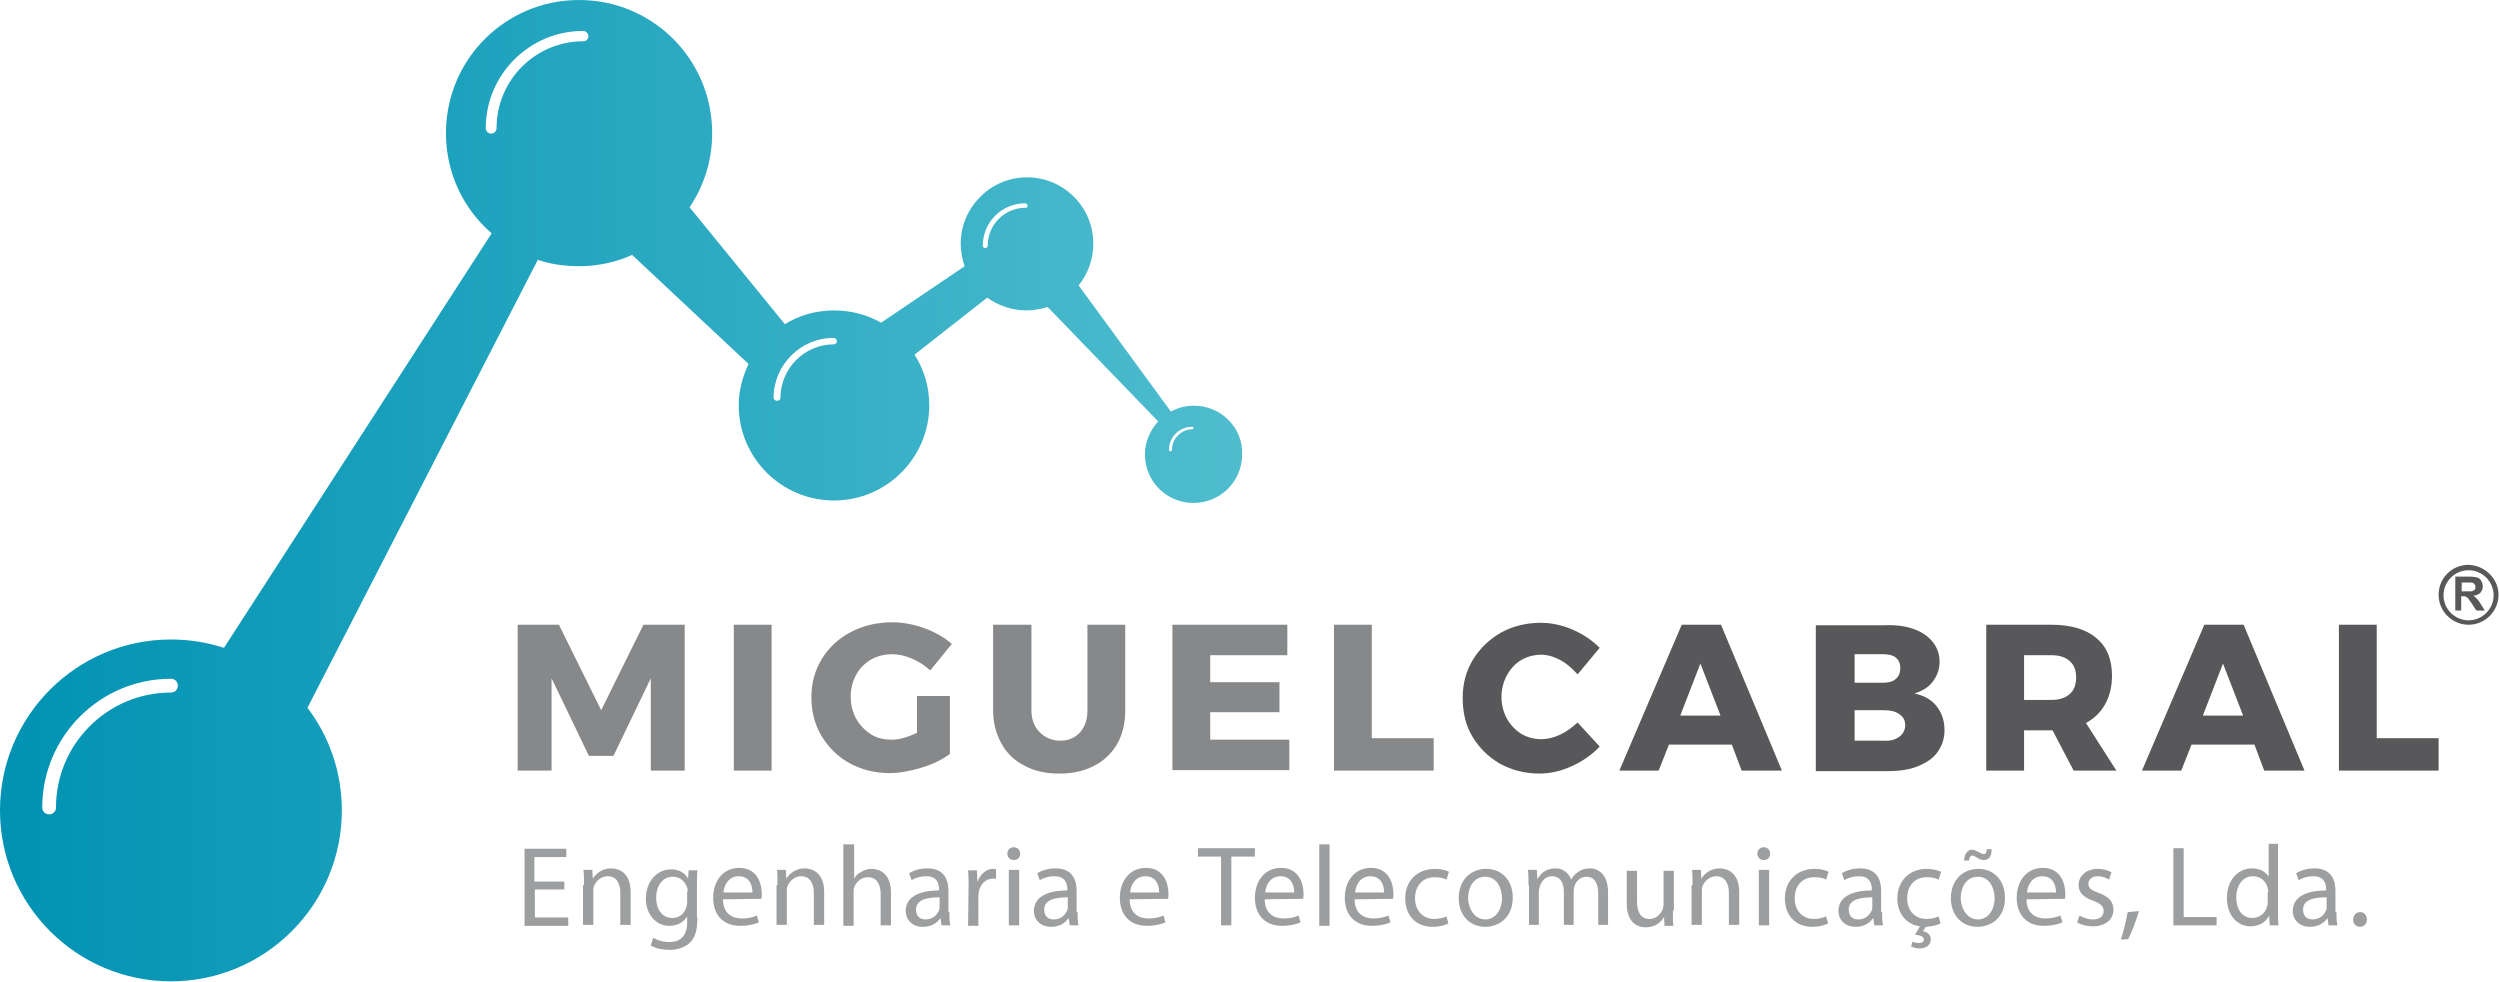
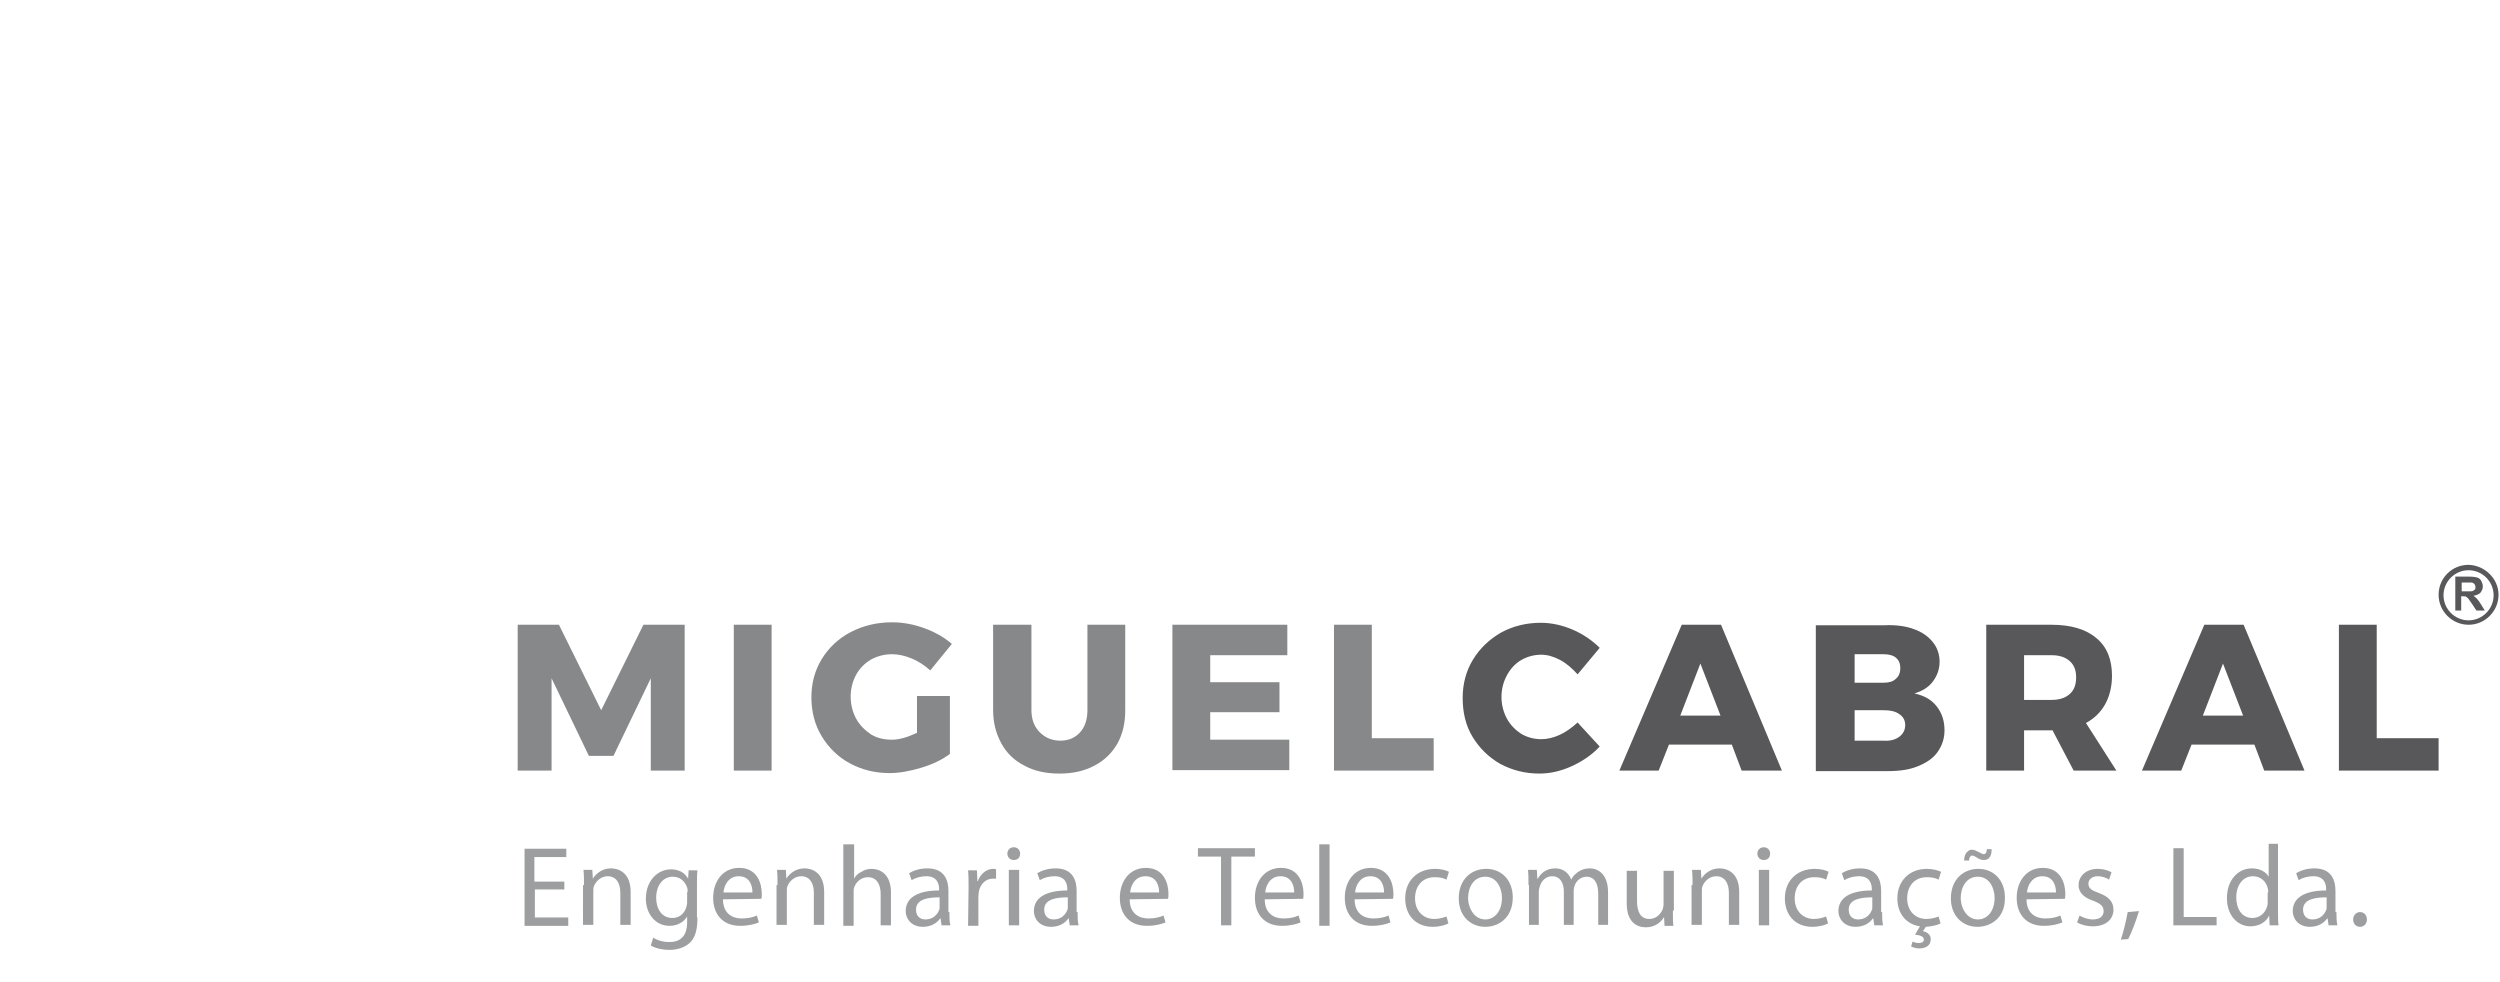
<svg xmlns="http://www.w3.org/2000/svg" xmlns:ns1="http://ns.adobe.com/AdobeSVGViewerExtensions/3.0/" version="1.1" x="0px" y="0px" width="509px" height="200px" viewBox="0 0 509 200" enable-background="new 0 0 509 200" xml:space="preserve">
  <defs>
</defs>
  <linearGradient id="SVGID_1_" gradientUnits="userSpaceOnUse" x1="0" y1="99.865" x2="253.076" y2="99.865">
    <stop offset="0" style="stop-color:#0092B3" />
    <stop offset="1" style="stop-color:#4FBDCE" />
    <ns1:midPointStop offset="0" style="stop-color:#0092B3" />
    <ns1:midPointStop offset="0.5" style="stop-color:#0092B3" />
    <ns1:midPointStop offset="1" style="stop-color:#4FBDCE" />
  </linearGradient>
-   <path fill="url(#SVGID_1_)" d="M243.1,82.6c-1.7,0-3.3,0.4-4.7,1.2l-18.8-25.7c1.9-2.3,3-5.3,3-8.5c0-7.5-6.1-13.5-13.5-13.5  s-13.5,6.1-13.5,13.5c0,1.6,0.3,3.1,0.8,4.6l-17,11.5c-2.8-1.6-6.1-2.5-9.6-2.5c-3.7,0-7.1,1-10,2.8l-19.4-23.8  c2.9-4.3,4.6-9.5,4.6-15.1c0-15-12.1-27.1-27.1-27.1c-15,0-27.1,12.1-27.1,27.1c0,8.2,3.6,15.5,9.3,20.4l-54.5,84.4  c-3.4-1.1-7-1.7-10.8-1.7C15.6,130.2,0,145.8,0,165c0,19.2,15.6,34.8,34.8,34.8c19.2,0,34.8-15.6,34.8-34.8c0-7.9-2.6-15.1-7-20.9  l46.9-91.2c2.6,0.9,5.5,1.3,8.4,1.3c3.8,0,7.5-0.8,10.8-2.3l23.7,22.2c-1.2,2.6-2,5.4-2,8.4c0,10.7,8.7,19.4,19.4,19.4  s19.4-8.7,19.4-19.4c0-3.8-1.1-7.3-3-10.3L201,60.6c2.2,1.6,5,2.6,8,2.6c1.5,0,3-0.3,4.3-0.7l22.5,23.3c-1.6,1.8-2.7,4.1-2.7,6.7  c0,5.5,4.4,9.9,9.9,9.9c5.5,0,9.9-4.4,9.9-9.9C253.1,87.1,248.6,82.6,243.1,82.6z M34.8,141c-12.9,0-23.4,10.5-23.4,23.4  c0,0.8-0.6,1.4-1.4,1.4c-0.8,0-1.4-0.6-1.4-1.4c0-14.4,11.7-26.2,26.2-26.2c0.8,0,1.4,0.6,1.4,1.4S35.6,141,34.8,141z M118.8,8.4  c-9.8,0-17.7,7.9-17.7,17.7c0,0.6-0.5,1.1-1.1,1.1c-0.6,0-1.1-0.5-1.1-1.1c0-10.9,8.9-19.8,19.8-19.8c0.6,0,1.1,0.5,1.1,1.1  C119.8,7.9,119.4,8.4,118.8,8.4z M169.8,70.1c-6,0-10.9,4.9-10.9,10.9c0,0.4-0.3,0.6-0.7,0.6c-0.4,0-0.7-0.3-0.7-0.6  c0-6.7,5.5-12.2,12.2-12.2c0.4,0,0.7,0.3,0.7,0.7C170.4,69.8,170.1,70.1,169.8,70.1z M208.8,42.3c-4.2,0-7.7,3.4-7.7,7.7  c0,0.3-0.2,0.5-0.5,0.5c-0.3,0-0.5-0.2-0.5-0.5c0-4.7,3.8-8.6,8.6-8.6c0.3,0,0.5,0.2,0.5,0.5C209.3,42.1,209.1,42.3,208.8,42.3z   M242.8,87.4c-2.3,0-4.2,1.9-4.2,4.2c0,0.1-0.1,0.3-0.3,0.3c-0.1,0-0.3-0.1-0.3-0.3c0-2.6,2.1-4.7,4.7-4.7c0.1,0,0.3,0.1,0.3,0.3  C243,87.3,242.9,87.4,242.8,87.4z" />
  <path fill="#87888A" d="M105.4,127.2h8.4l8.6,17.4l8.6-17.4h8.4v29.7h-6.9l0-18.8l-7.6,15.8h-5l-7.6-15.8v18.8h-6.9V127.2z   M149.4,127.2h7.7v29.7h-7.7V127.2z M186.7,141.7h6.7v11.8c-1.6,1.2-3.5,2.1-5.8,2.8c-2.3,0.7-4.5,1.1-6.5,1.1c-3,0-5.7-0.7-8.1-2  c-2.4-1.3-4.3-3.2-5.7-5.5c-1.4-2.3-2.1-5-2.1-7.9c0-2.9,0.7-5.5,2.1-7.8c1.4-2.3,3.4-4.2,5.9-5.5s5.3-2,8.4-2  c2.2,0,4.4,0.4,6.6,1.2c2.2,0.8,4.1,1.9,5.6,3.2l-4.4,5.4c-1.1-1-2.3-1.8-3.7-2.4s-2.8-0.9-4.1-0.9c-1.6,0-3,0.4-4.3,1.1  c-1.3,0.8-2.3,1.8-3,3.1c-0.7,1.3-1.1,2.8-1.1,4.4c0,1.7,0.4,3.2,1.1,4.5s1.8,2.4,3,3.2c1.3,0.8,2.7,1.1,4.3,1.1  c1.5,0,3.2-0.5,5.1-1.4V141.7z M211.7,149.1c1.1,1.1,2.5,1.7,4.2,1.7c1.7,0,3-0.6,4-1.7s1.5-2.6,1.5-4.5v-17.4h7.7v17.4  c0,2.6-0.5,4.8-1.6,6.8c-1.1,1.9-2.6,3.4-4.7,4.5s-4.4,1.6-7.1,1.6s-5.1-0.5-7.1-1.6c-2-1-3.6-2.5-4.7-4.5s-1.7-4.2-1.7-6.8v-17.4  h7.8v17.4C210,146.5,210.6,148,211.7,149.1z M238.7,127.2h23.4v6.2h-15.7v5.5h14.1v6.1l-14.1,0v5.6h16.1v6.2h-23.8V127.2z   M271.6,127.2h7.7v23.1h12.6v6.6h-20.3V127.2z" />
  <path fill="#58585A" d="M317.7,134.4c-1.3-0.7-2.6-1.1-3.9-1.1c-1.5,0-2.9,0.4-4.1,1.1c-1.2,0.7-2.2,1.8-2.9,3.1  c-0.7,1.3-1.1,2.8-1.1,4.4s0.4,3.1,1.1,4.4c0.7,1.3,1.7,2.3,2.9,3.1c1.2,0.7,2.6,1.1,4.1,1.1c1.2,0,2.5-0.3,3.8-0.9  c1.3-0.6,2.5-1.5,3.6-2.5l4.5,4.9c-1.6,1.7-3.5,3-5.7,4c-2.2,1-4.4,1.5-6.6,1.5c-2.9,0-5.6-0.7-8-2c-2.4-1.4-4.2-3.2-5.6-5.5  c-1.4-2.3-2-5-2-7.9c0-2.9,0.7-5.5,2.1-7.8c1.4-2.3,3.3-4.1,5.7-5.5c2.4-1.3,5.1-2,8.1-2c2.2,0,4.4,0.5,6.5,1.4  c2.1,0.9,4,2.2,5.5,3.7l-4.5,5.4C320.1,136.1,319,135.1,317.7,134.4z M354.6,156.9l-2-5.3h-12.8l-2.1,5.3h-8l12.7-29.7h8l12.4,29.7  H354.6z M342.1,145.7h8.2l-4.1-10.6L342.1,145.7z M389.7,128.1c1.7,0.6,2.9,1.5,3.8,2.6c0.9,1.1,1.4,2.5,1.4,4  c0,1.6-0.5,2.9-1.4,4.1c-0.9,1.2-2.2,1.9-3.7,2.4c1.9,0.4,3.4,1.2,4.5,2.6c1.1,1.4,1.6,3,1.6,4.9c0,1.7-0.5,3.1-1.4,4.4  c-0.9,1.3-2.3,2.2-4,2.9c-1.7,0.7-3.7,1-6.1,1h-14.7v-29.7h14.1C386.1,127.2,388.1,127.5,389.7,128.1z M386,138.2  c0.6-0.5,0.9-1.2,0.9-2.2c0-0.9-0.3-1.6-0.9-2.1s-1.5-0.7-2.5-0.7h-5.9v5.8h5.9C384.5,139,385.4,138.8,386,138.2z M386.7,150  c0.8-0.6,1.2-1.4,1.2-2.4c0-0.9-0.4-1.7-1.2-2.2c-0.8-0.6-1.9-0.8-3.2-0.8h-5.9v6.2h5.9C384.8,150.9,385.9,150.6,386.7,150z   M422.2,156.9l-4.3-8.2h-0.2h-5.6v8.2h-7.7v-29.7h13.3c3.9,0,7,0.9,9.1,2.7c2.2,1.8,3.2,4.4,3.2,7.7c0,2.2-0.5,4.2-1.4,5.8  c-0.9,1.6-2.2,2.9-3.9,3.8l6.2,9.7H422.2z M412.1,142.5h5.6c1.6,0,2.8-0.4,3.7-1.2c0.9-0.8,1.3-1.9,1.3-3.4c0-1.4-0.4-2.5-1.3-3.3  s-2.1-1.2-3.7-1.2h-5.6V142.5z M461,156.9l-2-5.3h-12.8l-2.1,5.3h-8l12.7-29.7h8l12.4,29.7H461z M448.5,145.7h8.2l-4.1-10.6  L448.5,145.7z M476.2,127.2h7.7v23.1h12.6v6.6h-20.3V127.2z M501.3,120.4h1c0.7,0,1.1,0,1.2-0.1c0.2-0.1,0.3-0.2,0.4-0.3  s0.1-0.3,0.1-0.5c0-0.2-0.1-0.4-0.2-0.6c-0.1-0.1-0.3-0.2-0.5-0.3c-0.1,0-0.4,0-1,0h-1.1V120.4L501.3,120.4z M499.9,124.3v-6.9h2.9  c0.7,0,1.3,0.1,1.6,0.2c0.3,0.1,0.6,0.3,0.8,0.7s0.3,0.7,0.3,1.1c0,0.5-0.2,0.9-0.5,1.3c-0.3,0.3-0.8,0.5-1.4,0.6  c0.3,0.2,0.5,0.4,0.7,0.6c0.2,0.2,0.5,0.6,0.8,1.1l0.8,1.3h-1.7l-1-1.5c-0.4-0.5-0.6-0.9-0.7-1c-0.1-0.1-0.3-0.2-0.4-0.3  c-0.1-0.1-0.4-0.1-0.7-0.1h-0.3v2.9H499.9L499.9,124.3z M502.6,126.3c2.8,0,5.1-2.3,5.1-5.1c0-2.8-2.3-5.1-5.1-5.1  c-2.8,0-5.1,2.3-5.1,5.1C497.5,124,499.8,126.3,502.6,126.3L502.6,126.3L502.6,126.3z M508.7,121.1c0,3.3-2.7,6.1-6.1,6.1  c-3.3,0-6.1-2.7-6.1-6.1s2.7-6.1,6.1-6.1C505.9,115.1,508.7,117.8,508.7,121.1L508.7,121.1z" />
  <path fill="#9C9E9F" d="M115,181.1h-6.1v5.7h6.8v1.7h-8.9v-15.7h8.5v1.7h-6.5v5h6.1V181.1z M118.9,180.2c0-1.2,0-2.1-0.1-3.1h1.8  l0.1,1.8h0c0.6-1,1.9-2.1,3.7-2.1c1.6,0,4,0.9,4,4.8v6.7h-2.1v-6.5c0-1.8-0.7-3.4-2.6-3.4c-1.3,0-2.4,1-2.8,2.1  c-0.1,0.3-0.1,0.6-0.1,1v6.8h-2.1V180.2z M142,186.8c0,2.6-0.5,4.2-1.6,5.2c-1.1,1-2.7,1.4-4.1,1.4c-1.4,0-2.8-0.3-3.8-0.9l0.5-1.6  c0.7,0.5,1.9,0.9,3.3,0.9c2.1,0,3.6-1.1,3.6-4v-1.2h0c-0.6,1-1.8,1.9-3.6,1.9c-2.8,0-4.8-2.4-4.8-5.5c0-3.8,2.5-6,5.1-6  c2,0,3,1,3.5,1.9h0l0.1-1.7h1.8c-0.1,0.8-0.1,1.7-0.1,3.1V186.8z M140,181.6c0-0.3,0-0.6-0.1-0.9c-0.4-1.2-1.4-2.2-2.9-2.2  c-2,0-3.4,1.7-3.4,4.3c0,2.2,1.1,4.1,3.3,4.1c1.3,0,2.4-0.8,2.8-2.1c0.1-0.3,0.2-0.7,0.2-1.1V181.6z M147.2,183.1  c0,2.8,1.8,3.9,3.8,3.9c1.5,0,2.4-0.3,3.1-0.6l0.4,1.4c-0.7,0.3-2,0.7-3.8,0.7c-3.5,0-5.5-2.3-5.5-5.7c0-3.4,2-6.1,5.3-6.1  c3.7,0,4.6,3.2,4.6,5.3c0,0.4,0,0.7-0.1,1L147.2,183.1z M153.2,181.7c0-1.3-0.5-3.3-2.8-3.3c-2.1,0-3,1.9-3.1,3.3H153.2z   M158.3,180.2c0-1.2,0-2.1-0.1-3.1h1.8l0.1,1.8h0c0.6-1,1.9-2.1,3.7-2.1c1.6,0,4,0.9,4,4.8v6.7h-2.1v-6.5c0-1.8-0.7-3.4-2.6-3.4  c-1.3,0-2.4,1-2.8,2.1c-0.1,0.3-0.1,0.6-0.1,1v6.8h-2.1V180.2z M171.8,171.9h2.1v7h0c0.3-0.6,0.8-1.1,1.5-1.4  c0.6-0.4,1.3-0.6,2.1-0.6c1.5,0,3.9,0.9,3.9,4.8v6.7h-2.1V182c0-1.8-0.7-3.4-2.6-3.4c-1.3,0-2.4,0.9-2.8,2.1c-0.1,0.3-0.1,0.6-0.1,1  v6.8h-2.1V171.9z M193.3,185.7c0,1,0,1.9,0.2,2.7h-1.8l-0.2-1.4h-0.1c-0.6,0.9-1.8,1.7-3.5,1.7c-2.3,0-3.5-1.6-3.5-3.2  c0-2.7,2.4-4.2,6.8-4.2V181c0-0.9-0.3-2.6-2.6-2.6c-1.1,0-2.2,0.3-3,0.8l-0.5-1.4c0.9-0.6,2.3-1,3.7-1c3.5,0,4.3,2.4,4.3,4.6V185.7z   M191.3,182.7c-2.2,0-4.8,0.3-4.8,2.5c0,1.4,0.9,2,1.9,2c1.5,0,2.4-0.9,2.8-1.9c0.1-0.2,0.1-0.4,0.1-0.7V182.7z M197.2,180.7  c0-1.3,0-2.5-0.1-3.5h1.8l0.1,2.2h0.1c0.5-1.5,1.8-2.5,3.1-2.5c0.2,0,0.4,0,0.6,0.1v1.9c-0.2,0-0.4,0-0.7,0c-1.4,0-2.5,1.1-2.8,2.6  c0,0.3-0.1,0.6-0.1,1v6h-2.1L197.2,180.7z M206.4,175.1c-0.8,0-1.3-0.6-1.3-1.3s0.5-1.3,1.3-1.3c0.8,0,1.3,0.6,1.3,1.3  S207.3,175.1,206.4,175.1L206.4,175.1z M205.4,188.4v-11.3h2.1v11.3H205.4z M219.4,185.7c0,1,0,1.9,0.2,2.7h-1.8l-0.2-1.4h-0.1  c-0.6,0.9-1.8,1.7-3.5,1.7c-2.3,0-3.5-1.6-3.5-3.2c0-2.7,2.4-4.2,6.8-4.2V181c0-0.9-0.3-2.6-2.6-2.6c-1.1,0-2.2,0.3-3,0.8l-0.5-1.4  c0.9-0.6,2.3-1,3.7-1c3.5,0,4.3,2.4,4.3,4.6V185.7z M217.4,182.7c-2.2,0-4.8,0.3-4.8,2.5c0,1.4,0.9,2,1.9,2c1.5,0,2.4-0.9,2.8-1.9  c0.1-0.2,0.1-0.4,0.1-0.7V182.7z M230,183.1c0,2.8,1.8,3.9,3.8,3.9c1.5,0,2.4-0.3,3.1-0.6l0.4,1.4c-0.7,0.3-2,0.7-3.8,0.7  c-3.5,0-5.5-2.3-5.5-5.7c0-3.4,2-6.1,5.3-6.1c3.7,0,4.6,3.2,4.6,5.3c0,0.4,0,0.7-0.1,1L230,183.1z M236,181.7c0-1.3-0.5-3.3-2.8-3.3  c-2.1,0-3,1.9-3.1,3.3H236z M248.7,174.4h-4.8v-1.7h11.6v1.7h-4.8v14h-2.1V174.4z M257.5,183.1c0,2.8,1.8,3.9,3.8,3.9  c1.5,0,2.4-0.3,3.1-0.6l0.4,1.4c-0.7,0.3-2,0.7-3.8,0.7c-3.5,0-5.5-2.3-5.5-5.7c0-3.4,2-6.1,5.3-6.1c3.7,0,4.6,3.2,4.6,5.3  c0,0.4,0,0.7-0.1,1L257.5,183.1z M263.5,181.7c0-1.3-0.5-3.3-2.8-3.3c-2.1,0-3,1.9-3.1,3.3H263.5z M268.6,171.9h2.1v16.6h-2.1V171.9  z M275.8,183.1c0,2.8,1.8,3.9,3.8,3.9c1.5,0,2.4-0.3,3.1-0.6l0.4,1.4c-0.7,0.3-2,0.7-3.8,0.7c-3.5,0-5.5-2.3-5.5-5.7  c0-3.4,2-6.1,5.3-6.1c3.7,0,4.6,3.2,4.6,5.3c0,0.4,0,0.7-0.1,1L275.8,183.1z M281.8,181.7c0-1.3-0.5-3.3-2.8-3.3  c-2.1,0-3,1.9-3.1,3.3H281.8z M294.9,188c-0.5,0.3-1.7,0.7-3.2,0.7c-3.4,0-5.6-2.3-5.6-5.8c0-3.5,2.4-6,6.1-6c1.2,0,2.3,0.3,2.8,0.6  l-0.5,1.6c-0.5-0.3-1.3-0.5-2.4-0.5c-2.6,0-4,1.9-4,4.3c0,2.6,1.7,4.2,3.9,4.2c1.2,0,1.9-0.3,2.5-0.5L294.9,188z M302.4,188.7  c-3,0-5.4-2.2-5.4-5.8c0-3.8,2.5-6,5.6-6c3.2,0,5.4,2.4,5.4,5.8C308,186.9,305.1,188.7,302.4,188.7L302.4,188.7z M302.4,187.2  c2,0,3.4-1.8,3.4-4.4c0-1.9-1-4.3-3.4-4.3c-2.4,0-3.5,2.2-3.5,4.4C299,185.3,300.4,187.2,302.4,187.2L302.4,187.2z M311.2,180.2  c0-1.2,0-2.1-0.1-3.1h1.8l0.1,1.8h0.1c0.6-1.1,1.7-2.1,3.6-2.1c1.5,0,2.7,0.9,3.2,2.3h0c0.3-0.7,0.8-1.1,1.3-1.5  c0.7-0.5,1.4-0.8,2.5-0.8c1.5,0,3.7,1,3.7,4.9v6.6h-2V182c0-2.2-0.8-3.5-2.4-3.5c-1.2,0-2.1,0.9-2.4,1.8c-0.1,0.3-0.2,0.7-0.2,1v7  h-2v-6.8c0-1.8-0.8-3.1-2.4-3.1c-1.3,0-2.2,1-2.5,2.1c-0.1,0.3-0.2,0.7-0.2,1v6.8h-2V180.2z M340.6,185.4c0,1.2,0,2.2,0.1,3.1h-1.8  l-0.1-1.8h0c-0.5,0.9-1.7,2.1-3.7,2.1c-1.8,0-3.9-1-3.9-4.9v-6.6h2.1v6.2c0,2.1,0.7,3.6,2.5,3.6c1.4,0,2.3-1,2.7-1.9  c0.1-0.3,0.2-0.7,0.2-1v-6.9h2.1V185.4z M344.6,180.2c0-1.2,0-2.1-0.1-3.1h1.8l0.1,1.8h0c0.6-1,1.9-2.1,3.7-2.1c1.6,0,4,0.9,4,4.8  v6.7h-2.1v-6.5c0-1.8-0.7-3.4-2.6-3.4c-1.3,0-2.4,1-2.8,2.1c-0.1,0.3-0.1,0.6-0.1,1v6.8h-2.1V180.2z M359.1,175.1  c-0.8,0-1.3-0.6-1.3-1.3s0.5-1.3,1.3-1.3c0.8,0,1.3,0.6,1.3,1.3S360,175.1,359.1,175.1L359.1,175.1z M358.1,188.4v-11.3h2.1v11.3  H358.1z M372.2,188c-0.5,0.3-1.7,0.7-3.2,0.7c-3.4,0-5.6-2.3-5.6-5.8c0-3.5,2.4-6,6.1-6c1.2,0,2.3,0.3,2.8,0.6l-0.5,1.6  c-0.5-0.3-1.3-0.5-2.4-0.5c-2.6,0-4,1.9-4,4.3c0,2.6,1.7,4.2,3.9,4.2c1.2,0,1.9-0.3,2.5-0.5L372.2,188z M383.2,185.7  c0,1,0,1.9,0.2,2.7h-1.8l-0.2-1.4h-0.1c-0.6,0.9-1.8,1.7-3.5,1.7c-2.3,0-3.5-1.6-3.5-3.2c0-2.7,2.4-4.2,6.8-4.2V181  c0-0.9-0.3-2.6-2.6-2.6c-1.1,0-2.2,0.3-3,0.8l-0.5-1.4c0.9-0.6,2.3-1,3.7-1c3.5,0,4.3,2.4,4.3,4.6V185.7z M381.2,182.7  c-2.2,0-4.8,0.3-4.8,2.5c0,1.4,0.9,2,1.9,2c1.5,0,2.4-0.9,2.8-1.9c0.1-0.2,0.1-0.4,0.1-0.7V182.7z M395.1,188  c-0.5,0.3-1.6,0.6-3,0.7l-0.6,0.9c0.8,0.1,1.6,0.7,1.6,1.6c0,1.4-1.1,1.9-2.4,1.9c-0.5,0-1.2-0.2-1.6-0.4l0.3-1  c0.4,0.2,0.8,0.3,1.3,0.3c0.5,0,1-0.2,1-0.7c0-0.6-0.7-0.9-1.8-1l1-1.7c-2.8-0.4-4.6-2.6-4.6-5.7c0-3.5,2.4-6,6-6  c1.2,0,2.3,0.3,2.9,0.6l-0.5,1.6c-0.5-0.3-1.3-0.5-2.4-0.5c-2.6,0-4,1.9-4,4.3c0,2.6,1.7,4.2,3.9,4.2c1.1,0,2-0.3,2.5-0.5L395.1,188  z M402.6,188.7c-3,0-5.4-2.2-5.4-5.8c0-3.8,2.5-6,5.6-6c3.2,0,5.4,2.4,5.4,5.8C408.3,186.9,405.3,188.7,402.6,188.7L402.6,188.7z   M402.7,187.2c2,0,3.4-1.8,3.4-4.4c0-1.9-1-4.3-3.4-4.3c-2.4,0-3.5,2.2-3.5,4.4C399.3,185.3,400.7,187.2,402.7,187.2L402.7,187.2z   M399.9,175.4c0-0.7,0.1-1.3,0.4-1.7c0.3-0.4,0.7-0.7,1.1-0.7c0.6,0,0.9,0.2,1.5,0.5c0.4,0.2,0.7,0.4,1,0.4c0.3,0,0.6-0.2,0.6-1h1  c0,1.4-0.5,2.2-1.6,2.2c-0.5,0-1-0.2-1.4-0.5c-0.5-0.3-0.7-0.4-1-0.4c-0.3,0-0.6,0.4-0.6,1H399.9z M412.6,183.1  c0,2.8,1.8,3.9,3.8,3.9c1.5,0,2.4-0.3,3.1-0.6l0.4,1.4c-0.7,0.3-2,0.7-3.8,0.7c-3.5,0-5.5-2.3-5.5-5.7c0-3.4,2-6.1,5.3-6.1  c3.7,0,4.6,3.2,4.6,5.3c0,0.4,0,0.7-0.1,1L412.6,183.1z M418.6,181.7c0-1.3-0.5-3.3-2.8-3.3c-2.1,0-3,1.9-3.1,3.3H418.6z   M423.4,186.4c0.6,0.4,1.7,0.8,2.7,0.8c1.5,0,2.2-0.7,2.2-1.7c0-1-0.6-1.5-2.1-2.1c-2.1-0.7-3-1.8-3-3.2c0-1.8,1.5-3.3,3.9-3.3  c1.1,0,2.1,0.3,2.8,0.7l-0.5,1.5c-0.4-0.3-1.3-0.7-2.3-0.7c-1.2,0-1.9,0.7-1.9,1.5c0,1,0.7,1.4,2.1,1.9c1.9,0.7,3,1.7,3,3.4  c0,2-1.6,3.4-4.2,3.4c-1.2,0-2.4-0.3-3.2-0.8L423.4,186.4z M431.8,191.3c0.5-1.4,1.1-3.9,1.4-5.6l2.3-0.2c-0.6,2-1.6,4.6-2.2,5.7  L431.8,191.3z M442.5,172.7h2.1v14h6.7v1.7h-8.8V172.7z M463.8,171.9v13.6c0,1,0,2.1,0.1,2.9h-1.8l-0.1-2h0c-0.6,1.3-2,2.2-3.8,2.2  c-2.7,0-4.8-2.3-4.8-5.7c0-3.8,2.3-6.1,5.1-6.1c1.7,0,2.9,0.8,3.4,1.7h0v-6.7H463.8z M461.8,181.7c0-0.3,0-0.6-0.1-0.9  c-0.3-1.3-1.4-2.4-3-2.4c-2.1,0-3.4,1.9-3.4,4.3c0,2.3,1.1,4.2,3.3,4.2c1.4,0,2.6-0.9,3-2.4c0.1-0.3,0.1-0.6,0.1-0.9V181.7z   M475.7,185.7c0,1,0,1.9,0.2,2.7h-1.8l-0.2-1.4h-0.1c-0.6,0.9-1.8,1.7-3.5,1.7c-2.3,0-3.5-1.6-3.5-3.2c0-2.7,2.4-4.2,6.8-4.2V181  c0-0.9-0.3-2.6-2.6-2.6c-1.1,0-2.2,0.3-3,0.8l-0.5-1.4c0.9-0.6,2.3-1,3.7-1c3.5,0,4.3,2.4,4.3,4.6V185.7z M473.7,182.7  c-2.2,0-4.8,0.3-4.8,2.5c0,1.4,0.9,2,1.9,2c1.5,0,2.4-0.9,2.8-1.9c0.1-0.2,0.1-0.4,0.1-0.7V182.7z M480.5,188.7  c-0.8,0-1.4-0.6-1.4-1.5c0-0.8,0.6-1.5,1.4-1.5c0.8,0,1.4,0.6,1.4,1.5C481.9,188.1,481.3,188.7,480.5,188.7L480.5,188.7z" />
</svg>